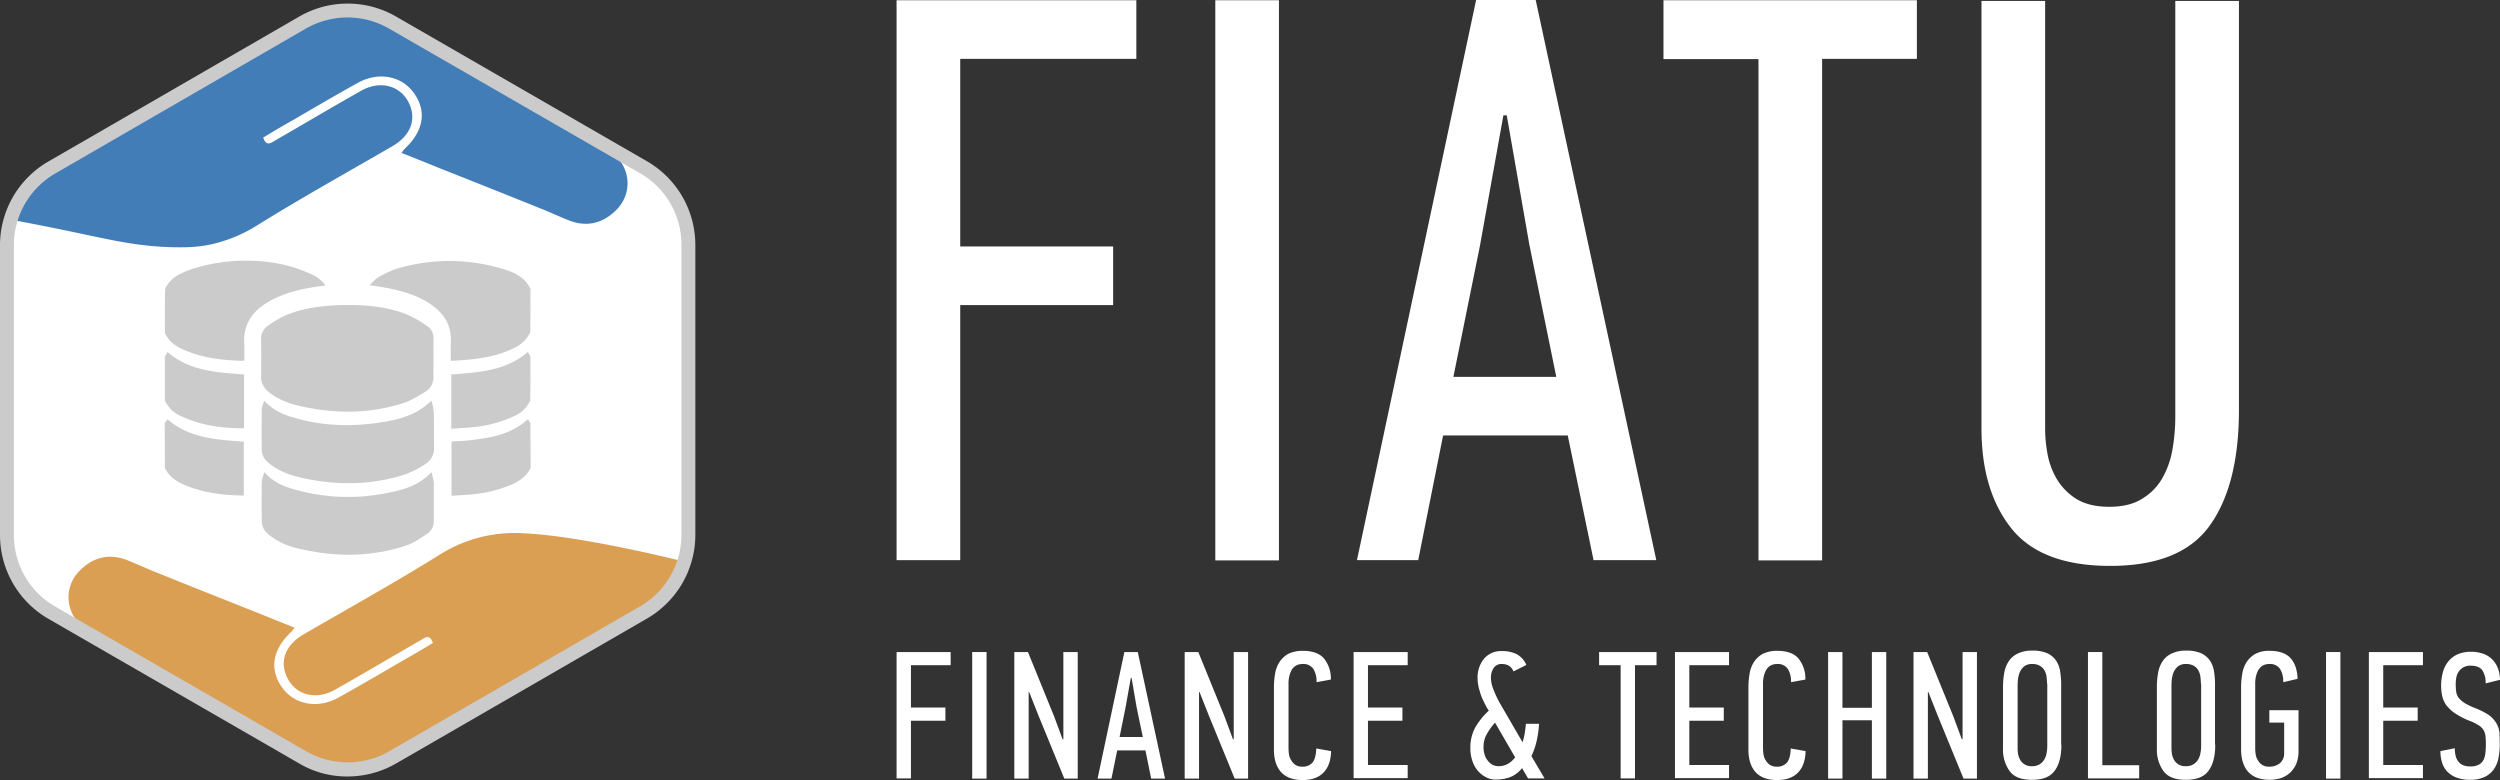
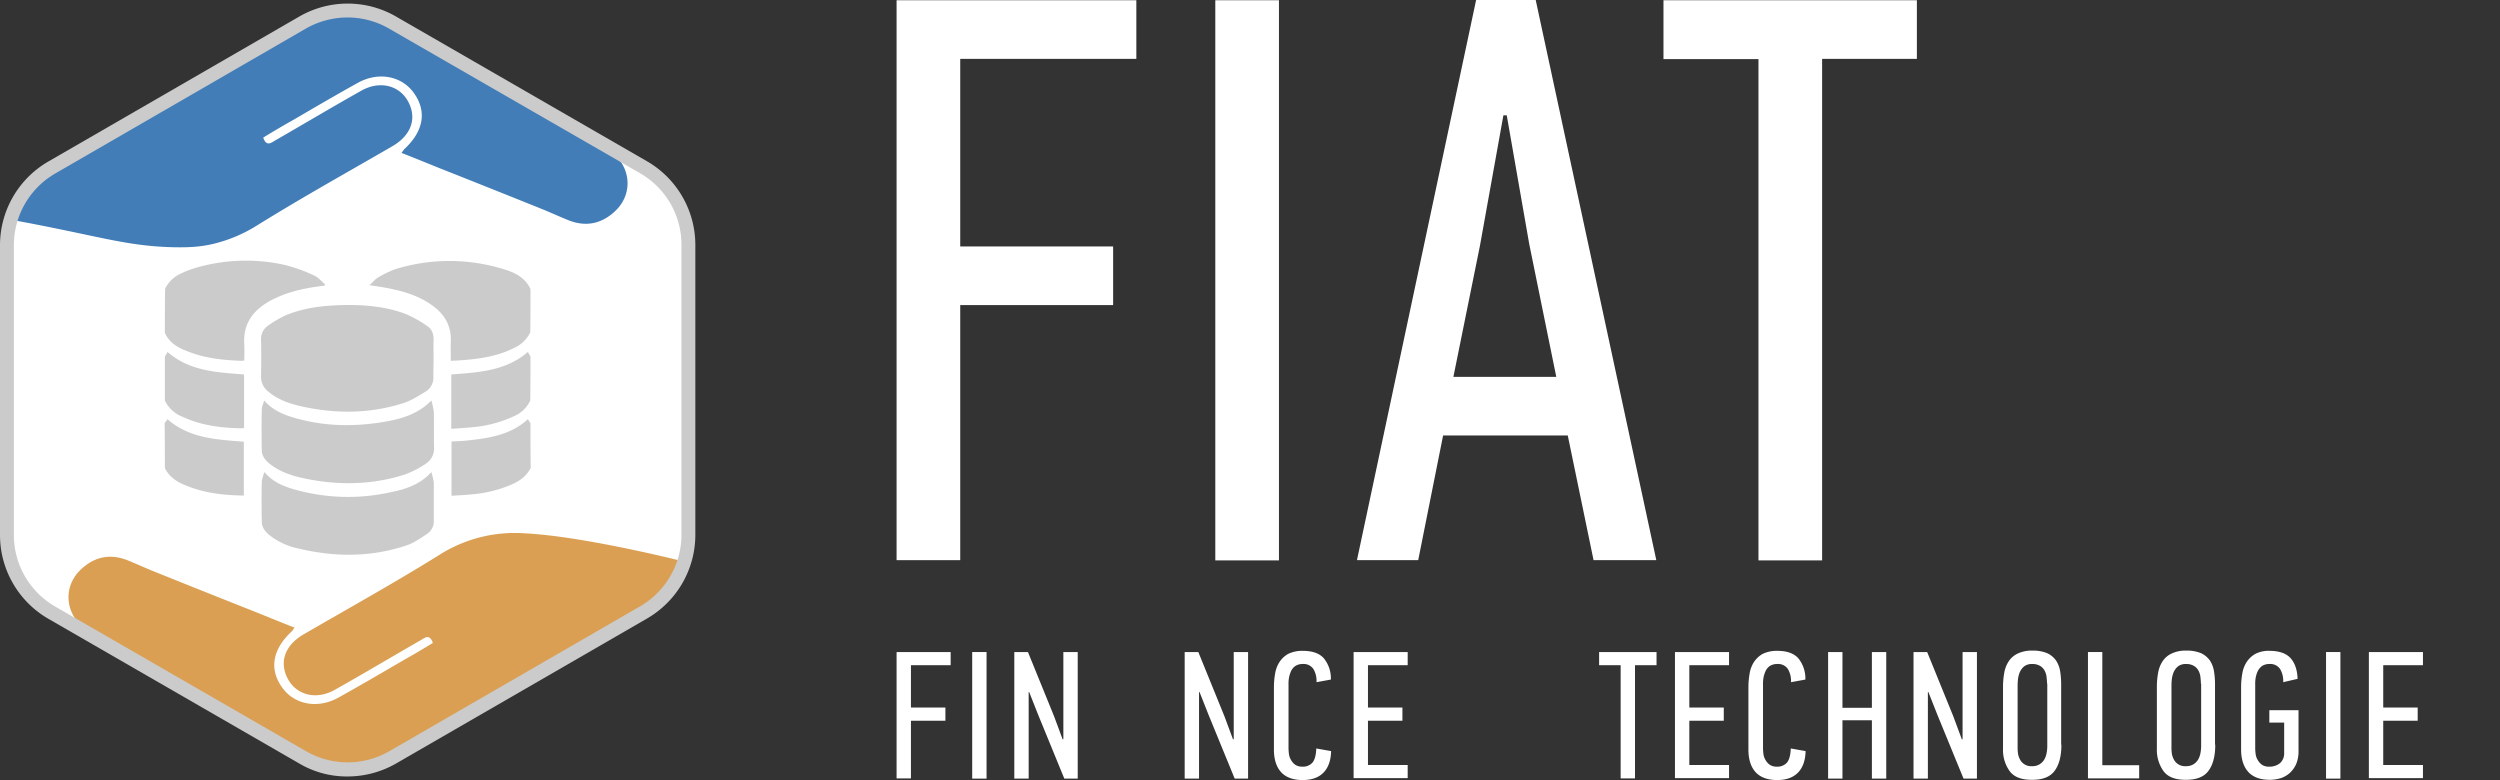
<svg xmlns="http://www.w3.org/2000/svg" viewBox="0 0 1044.8 326">
  <rect x="0" y="0" width="1044.8" height="326" fill="#333333" stroke="none" />
  <defs>
    <style>.cls-1{fill:#fff;}.cls-2{fill:#427db8;}.cls-3{fill:#da9f52;}.cls-4{fill:#cbcbcb;}</style>
  </defs>
  <title>Ресурс 1</title>
  <g id="Слой_2" data-name="Слой 2">
    <g id="Слой_1-2" data-name="Слой 1">
      <g id="Слой_2-2" data-name="Слой 2">
        <g id="Layer_1" data-name="Layer 1">
          <path class="cls-1" d="M125.4,316.6,22.2,257.1A40.11,40.11,0,0,1,2.3,222.6V103.4A39.89,39.89,0,0,1,22.2,68.9L125.3,9.4a40,40,0,0,1,39.8,0L268.3,68.9a39.85,39.85,0,0,1,19.9,34.4V222.5A39.89,39.89,0,0,1,268.3,257L165.1,316.6a39.52,39.52,0,0,1-19.9,5.3A40,40,0,0,1,125.4,316.6Z" />
          <path class="cls-2" d="M27.6,66.6c-7.9,4.7-11.8,7-15.1,10.6A42,42,0,0,0,3.7,91.7a16.45,16.45,0,0,0,1.8.3c35.4,6.5,46.4,10.7,66,11.3,7.1.2,12-.1,17.3-1.3a61.33,61.33,0,0,0,18.8-7.9c18.5-11.5,37.6-22.1,56.4-33,7.9-4.6,10.4-11.7,6.5-18.8-3.7-6.7-11.9-8.7-19.5-4.4-12.1,6.8-24,13.9-36,20.8-1.8,1.1-3.7,2.6-5-1.2,4.1-2.5,8.3-5,12.6-7.4,8.9-5.2,17.8-10.4,26.8-15.4,8.7-4.9,18.5-3,23.6,4.2,5.5,7.7,4,16-4,23.4-.3.3-.5.7-1.2,1.6,5.4,2.1,10.5,4.2,15.7,6.3q22,8.7,44.1,17.6c3.1,1.3,6.2,2.7,9.4,4,7.5,3.2,14.3,1.9,20.1-3.6,8.2-7.7,6.4-20.3-3.7-26.1-24.2-14-48.4-27.8-72.6-41.7-6.7-3.9-13.7-7.4-20.1-11.7a26,26,0,0,0-11.9-4.6c-7.4-.9-13.4,2-19.2,5-21.1,10.9-25,15.2-41.1,23.4-7.4,3.8-10.9,5.1-17.7,9.4-4.4,2.8-7.5,5.2-14.3,9.1-3.2,1.9-5.2,2.9-8.9,4.9C43.7,57.8,35,62.2,27.6,66.6Z" />
          <path class="cls-3" d="M277.1,249.9c1.8-3.1,3.7-6.3,5.5-9.4,1-2,2-3.9,2.9-5.9-4.3-1.1-43-10.6-66.1-11.7a58.72,58.72,0,0,0-36.1,9.2c-18.5,11.5-37.6,22.1-56.4,33-7.9,4.6-10.4,11.7-6.5,18.8,3.7,6.7,11.9,8.7,19.5,4.4,12.1-6.8,24-13.9,36-20.8,1.8-1.1,3.7-2.6,5,1.2-4.1,2.5-8.3,5-12.6,7.4-8.9,5.2-17.8,10.4-26.8,15.4-8.7,4.9-18.5,3-23.6-4.2-5.5-7.7-4-16,4-23.4.3-.3.5-.7,1.2-1.6-5.4-2.1-10.5-4.2-15.7-6.3q-22-8.7-44.1-17.6c-3.1-1.3-6.2-2.7-9.4-4-7.5-3.2-14.3-1.9-20.1,3.6-8.2,7.7-6.4,20.3,3.7,26.1,24.2,14,48.4,27.8,72.6,41.7,6.7,3.9,13.7,7.4,20.1,11.7a26,26,0,0,0,11.9,4.6c8.1.9,14.8-2.5,19.2-5,32.3-17.9,48.5-27,55.7-31.6,2.2-1.4,7-4.5,13.7-8.4,3.9-2.3,5.3-2.5,11.1-6.2,7.5-4.7,7.4-3.9,18.2-10.4C264.3,258.1,270.2,254.5,277.1,249.9Z" />
          <path class="cls-4" d="M125.1,319.1,20.2,258.6A40.44,40.44,0,0,1,0,223.6V102.5a40.44,40.44,0,0,1,20.2-35L125.1,6.9a40.48,40.48,0,0,1,40.4,0L270.4,67.4a40.44,40.44,0,0,1,20.2,35V223.5a40.44,40.44,0,0,1-20.2,35L165.5,319.1a40.72,40.72,0,0,1-20.2,5.4A39,39,0,0,1,125.1,319.1Zm2.8-307.2L23.1,72.5a34.65,34.65,0,0,0-17.3,30V223.6a34.48,34.48,0,0,0,17.3,29.9L128,314a34.83,34.83,0,0,0,34.6,0l104.9-60.6a34.65,34.65,0,0,0,17.3-30V102.3a34.48,34.48,0,0,0-17.3-29.9l-105-60.5a34.71,34.71,0,0,0-17.3-4.6A35.27,35.27,0,0,0,127.9,11.9Z" />
          <path class="cls-4" d="M68.9,139.1c2,4.5,5.9,6.4,10.2,8,7,2.7,14.3,3.4,21.7,3.7.4,0,.7-.1,1.3-.1,0-2.2.1-4.4,0-6.5-.7-9.5,4.3-15.3,12.2-19.2,6.2-3.1,12.8-4.5,19.6-5.4.6-.1,1.1-.1,1.7-.2a2.19,2.19,0,0,1,.3-.5c-1.5-1.3-2.8-2.9-4.5-3.7a64.5,64.5,0,0,0-12.5-4.5,74.38,74.38,0,0,0-38.6,1.7,33.83,33.83,0,0,0-4.4,1.8,13.27,13.27,0,0,0-6.9,6.5C68.9,126.9,68.9,133,68.9,139.1Z" />
          <path class="cls-4" d="M221.7,120.8c-2.4-5.2-7.2-7.2-12.2-8.6a76.65,76.65,0,0,0-44,.2,41.66,41.66,0,0,0-7.4,3.5c-1.3.7-2.2,2-3.7,3.3,2.7.4,4.9.7,7,1.1,6.9,1.3,13.5,3.2,19.2,7.3,5.2,3.7,8.1,8.6,7.8,15.2-.1,2.5,0,5.1,0,8,2.2-.1,4.2-.2,6.3-.4,7-.6,13.9-1.8,20.2-5a13.66,13.66,0,0,0,6.7-6.5C221.7,133,221.7,126.9,221.7,120.8Z" />
          <path class="cls-4" d="M221.7,176.9c-.4-.6-.7-1.1-1.1-1.7-7.2,6.6-16.2,7.9-25.3,8.9-2.1.2-4.3.3-6.6.4v22.7c2.9-.2,5.7-.3,8.5-.6a53.21,53.21,0,0,0,16.6-4.1c3.4-1.5,6.3-3.5,8-7C221.7,189.4,221.7,183.2,221.7,176.9Z" />
          <path class="cls-4" d="M68.9,195.6c1.7,3.5,4.7,5.6,8.1,7,7.9,3.4,16.2,4.4,24.9,4.5V184.6c-11.2-.9-22.6-1.3-31.9-9.4a13.28,13.28,0,0,1-1.2,1.6C68.9,183.2,68.9,189.4,68.9,195.6Z" />
          <path class="cls-4" d="M221.7,149c-.4-.6-.7-1.3-1.1-1.9-9.3,8-20.6,8.5-32,9.4v22.7c3.2-.2,6.3-.4,9.3-.7a51.16,51.16,0,0,0,17.2-4.7,13.06,13.06,0,0,0,6.5-6.4C221.7,161.3,221.7,155.2,221.7,149Z" />
          <path class="cls-4" d="M68.9,167.4a13.46,13.46,0,0,0,7.2,6.7c7.9,3.7,16.4,4.8,25.1,4.9a3.09,3.09,0,0,0,.8-.2V156.5c-11.3-.9-22.6-1.3-32-9.4a18.57,18.57,0,0,1-1.1,1.9Z" />
          <path class="cls-4" d="M181.2,149.6c0-2.5-.1-5,0-7.4s-.6-4.6-2.6-5.9a48,48,0,0,0-9.1-5.1c-8.5-3.2-17.5-3.9-26.5-3.7-7.9.2-15.8,1.1-23.2,4.1a45.08,45.08,0,0,0-8.2,4.8,6.68,6.68,0,0,0-2.5,5.7c.1,5,.1,9.9,0,14.9a7.86,7.86,0,0,0,3.2,6.8c4.1,3.4,9,5,14,6.1,14.2,3.1,28.3,3,42.2-1.4,3.4-1.1,6.5-3.1,9.6-5a6.81,6.81,0,0,0,3-6.4C181.1,154.5,181.2,152,181.2,149.6Z" />
          <path class="cls-4" d="M180.3,197.3c-4.9,5.3-10.9,7.2-17,8.4a81.77,81.77,0,0,1-41.1-1.4c-4.3-1.3-8.4-3.1-11.7-7a25.39,25.39,0,0,0-1.1,3.8q-.15,8.4,0,16.8c0,2.6,1.5,4.4,3.4,5.9a29.35,29.35,0,0,0,12.2,5.5c15.2,3.6,30.4,3.6,45.3-1.5,3-1.1,5.8-3.1,8.5-4.9a6.31,6.31,0,0,0,2.5-5.5V201.7A33.13,33.13,0,0,0,180.3,197.3Z" />
          <path class="cls-4" d="M180.3,167.4c-5.8,5.8-12.7,7.7-19.8,8.9-13,2.2-25.8,1.9-38.5-2-4.2-1.3-8.2-3.1-11.6-6.9-.4,1.5-1,2.6-1,3.8q-.15,8.4,0,16.8c0,2.6,1.5,4.4,3.4,5.9,4.3,3.4,9.4,5,14.7,6.1,14,2.9,28,2.7,41.7-1.7a39.59,39.59,0,0,0,8.9-4.6,7.54,7.54,0,0,0,3.3-6.7c-.1-5,0-9.9-.1-14.9A33.26,33.26,0,0,0,180.3,167.4Z" />
          <path class="cls-1" d="M374.7,234.2V.1H474.9V24.6H401.3V103h63.9v24.5H401.3V234.1H374.7Z" />
          <path class="cls-1" d="M507.9,234.2V.1h26.6V234.2Z" />
          <path class="cls-1" d="M666,234.2,655.2,182H603.1l-10.4,52.1H567.1L616.9,0h24.9l50.4,234.1H666Zm-37.7-186-9.8,54.5-11.1,54.8h43L639.1,102l-9.4-53.8Z" />
          <path class="cls-1" d="M761.5,24.7V234.2H734.9V24.7H695.2V.1H801.1V24.6H761.5Z" />
-           <path class="cls-1" d="M935.7.4V171.2c0,20.9-4,36.9-12.1,48.3s-22,17-41.7,17c-19.3,0-33.1-5.3-41.4-15.8s-12.4-24.4-12.4-41.7V.4h26.6V179a58.41,58.41,0,0,0,1,10.7,31.49,31.49,0,0,0,4,10.7,24.72,24.72,0,0,0,8.2,8.2c3.5,2.1,8,3.2,13.6,3.2s10.2-1.1,13.8-3.4a23.85,23.85,0,0,0,8.4-8.6,36.49,36.49,0,0,0,4.2-11.9,78.69,78.69,0,0,0,1.2-13.8V.4Z" />
          <path class="cls-1" d="M374.7,325.4V272.5h22.6V278H380.7v17.7h14.4v5.5H380.7v24.1h-6Z" />
          <path class="cls-1" d="M406.3,325.4V272.5h6v52.9Z" />
          <path class="cls-1" d="M429.9,289.2v36.2h-6V272.5h5.7l10.9,26.8,3.6,9.7.3-.1V272.5h6v52.9h-5.6l-10.9-26.6-3.8-9.6Z" />
-           <path class="cls-1" d="M481.1,325.4l-2.4-11.8H466.9l-2.4,11.8h-5.8l11.2-52.9h5.6l11.4,52.9Zm-8.5-42.1-2.2,12.3L467.9,308h9.7L475,295.5l-2.1-12.2Z" />
          <path class="cls-1" d="M501.1,289.2v36.2h-6V272.5h5.7l10.9,26.8,3.6,9.7.3-.1V272.5h6v52.9H516l-10.9-26.6-3.8-9.6Z" />
          <path class="cls-1" d="M544.5,272c4.1,0,7.1,1.1,8.9,3.3a13.35,13.35,0,0,1,2.8,8.7l-6,1.1a9.74,9.74,0,0,0-1.3-5.5,4.94,4.94,0,0,0-4.5-2.1,5.57,5.57,0,0,0-3,.8,5.2,5.2,0,0,0-1.8,2.1,11.49,11.49,0,0,0-.9,2.8,14.64,14.64,0,0,0-.2,2.9v26.7a22.86,22.86,0,0,0,.2,2.5,6.3,6.3,0,0,0,.9,2.4,6.14,6.14,0,0,0,1.7,1.9,5,5,0,0,0,2.9.8,5.31,5.31,0,0,0,4.4-1.8c.9-1.2,1.4-3.1,1.5-5.8l6.2,1.1c-.1,3.8-1.1,6.8-3.1,8.9s-4.9,3.2-8.8,3.2-7-1.1-9-3.3-3-5.4-3-9.4V287a33.08,33.08,0,0,1,.5-5.5,12.6,12.6,0,0,1,1.8-4.8,10.68,10.68,0,0,1,3.6-3.4A13.48,13.48,0,0,1,544.5,272Z" />
          <path class="cls-1" d="M565.7,325.4V272.5h22.6V278H571.7v17.7h14.4v5.5H571.7v18.5h16.6v5.5H565.7Z" />
-           <path class="cls-1" d="M627.4,272.1a13.94,13.94,0,0,1,6.5,1.3,9.37,9.37,0,0,1,4,4.5l-5.4,2.7c-.8-2.1-2.5-3.1-4.9-3.1a3.8,3.8,0,0,0-3.5,1.9,6.39,6.39,0,0,0-.8,1.9,7.49,7.49,0,0,0-.2,2.1,12.78,12.78,0,0,0,.9,4.4,48.72,48.72,0,0,0,2.5,5.5l9.8,16.9a22.21,22.21,0,0,0,.9-3.7c.2-1.3.4-2.6.5-4h5.5a44.34,44.34,0,0,1-.9,6.7A30.25,30.25,0,0,1,640,316l5.5,9.3h-6.9l-2.5-4.3a11.75,11.75,0,0,1-5.3,3.9,17.91,17.91,0,0,1-5.7.9,8.3,8.3,0,0,1-4.1-1,11,11,0,0,1-3.4-2.7,12.23,12.23,0,0,1-2.3-4.2,15.9,15.9,0,0,1-.8-5.5,17.27,17.27,0,0,1,2-8.3,29.59,29.59,0,0,1,5.7-7.1,17.38,17.38,0,0,1-1.1-1.8c-.3-.6-.6-1.1-.8-1.6a21.81,21.81,0,0,1-1.9-4.8,18.07,18.07,0,0,1-.9-5.5,12.69,12.69,0,0,1,.7-4.4,12.45,12.45,0,0,1,2-3.6,9.63,9.63,0,0,1,3.2-2.4A9.17,9.17,0,0,1,627.4,272.1ZM624.8,302a28.1,28.1,0,0,0-3.5,4.9,10.56,10.56,0,0,0-1.3,5.2,10.12,10.12,0,0,0,.4,3.1,7.07,7.07,0,0,0,1.3,2.6,6.83,6.83,0,0,0,2,1.8,6,6,0,0,0,2.7.6,7.46,7.46,0,0,0,3.8-1,9.72,9.72,0,0,0,3-2.7Z" />
          <path class="cls-1" d="M683.3,278v47.3h-6V278h-9v-5.5h24V278Z" />
          <path class="cls-1" d="M700,325.4V272.5h22.6V278H706v17.7h14.4v5.5H706v18.5h16.6v5.5H700Z" />
          <path class="cls-1" d="M742.8,272c4.1,0,7.1,1.1,8.9,3.3a13.35,13.35,0,0,1,2.8,8.7l-6,1.1a9.74,9.74,0,0,0-1.3-5.5,4.94,4.94,0,0,0-4.5-2.1,5.57,5.57,0,0,0-3,.8,5.2,5.2,0,0,0-1.8,2.1,11.49,11.49,0,0,0-.9,2.8,14.64,14.64,0,0,0-.2,2.9v26.7a22.86,22.86,0,0,0,.2,2.5,6.3,6.3,0,0,0,.9,2.4,6.14,6.14,0,0,0,1.7,1.9,5,5,0,0,0,2.9.8,5.31,5.31,0,0,0,4.4-1.8c.9-1.2,1.4-3.1,1.5-5.8l6.2,1.1c-.1,3.8-1.1,6.8-3.1,8.9s-4.9,3.2-8.8,3.2-7-1.1-9-3.3-3-5.4-3-9.4V287a33.08,33.08,0,0,1,.5-5.5,12.6,12.6,0,0,1,1.8-4.8,10.68,10.68,0,0,1,3.6-3.4A13.48,13.48,0,0,1,742.8,272Z" />
          <path class="cls-1" d="M782.3,325.4V301H770v24.4h-6V272.5h6v23.3h12.3V272.5h6v52.9Z" />
          <path class="cls-1" d="M805.7,289.2v36.2h-6V272.5h5.7l10.9,26.8,3.6,9.7.3-.1V272.5h6v52.9h-5.6l-10.9-26.6-3.8-9.6Z" />
          <path class="cls-1" d="M861.5,311.2c0,4.7-.9,8.3-2.8,10.9s-5,3.8-9.5,3.8-7.5-1.2-9.3-3.6a15.23,15.23,0,0,1-2.8-9.4V286.8a33.08,33.08,0,0,1,.5-5.5,12.6,12.6,0,0,1,1.8-4.8,9.14,9.14,0,0,1,3.7-3.3,13.6,13.6,0,0,1,6.2-1.3,15.48,15.48,0,0,1,6.3,1.1,9.35,9.35,0,0,1,3.7,3.1,11.55,11.55,0,0,1,1.7,4.6,35.7,35.7,0,0,1,.4,5.9v24.6Zm-6-25.5c0-.9-.1-1.8-.2-2.8a7.2,7.2,0,0,0-.8-2.6,5.15,5.15,0,0,0-1.9-2,6.18,6.18,0,0,0-3.3-.8,5.23,5.23,0,0,0-3.5,1.1,6.76,6.76,0,0,0-1.8,2.6,11.43,11.43,0,0,0-.7,3.2c-.1,1.1-.1,2.1-.1,2.8v25.6a19.41,19.41,0,0,0,.2,2.4,8.54,8.54,0,0,0,.9,2.4,5.28,5.28,0,0,0,5,2.6,5.69,5.69,0,0,0,3.1-.8,5.75,5.75,0,0,0,1.9-1.9,7.94,7.94,0,0,0,1-2.7,15.53,15.53,0,0,0,.3-3.1v-26Z" />
          <path class="cls-1" d="M872.6,325.4V272.5h6v47.3H894v5.5H872.6Z" />
          <path class="cls-1" d="M925.8,311.2c0,4.7-.9,8.3-2.8,10.9s-5,3.8-9.5,3.8-7.5-1.2-9.3-3.6a15.23,15.23,0,0,1-2.8-9.4V286.8a33.08,33.08,0,0,1,.5-5.5,12.6,12.6,0,0,1,1.8-4.8,9.14,9.14,0,0,1,3.7-3.3,13.6,13.6,0,0,1,6.2-1.3,15.48,15.48,0,0,1,6.3,1.1,9.35,9.35,0,0,1,3.7,3.1,11.55,11.55,0,0,1,1.7,4.6,35.7,35.7,0,0,1,.4,5.9v24.6Zm-6-25.5c0-.9-.1-1.8-.2-2.8a7.2,7.2,0,0,0-.8-2.6,5.15,5.15,0,0,0-1.9-2,6.18,6.18,0,0,0-3.3-.8,5.23,5.23,0,0,0-3.5,1.1,6.76,6.76,0,0,0-1.8,2.6,11.43,11.43,0,0,0-.7,3.2c-.1,1.1-.1,2.1-.1,2.8v25.6a19.41,19.41,0,0,0,.2,2.4,8.54,8.54,0,0,0,.9,2.4,5.28,5.28,0,0,0,5,2.6,5.69,5.69,0,0,0,3.1-.8,5.75,5.75,0,0,0,1.9-1.9,7.94,7.94,0,0,0,1-2.7,15.53,15.53,0,0,0,.3-3.1v-26Z" />
          <path class="cls-1" d="M948.6,325.9q-6,0-9-3.3c-2-2.2-3-5.4-3-9.4V287a33.08,33.08,0,0,1,.5-5.5,12.6,12.6,0,0,1,1.8-4.8,10.68,10.68,0,0,1,3.6-3.4,12.11,12.11,0,0,1,6-1.3c4.1,0,7.1,1.1,8.9,3.2s2.7,5,2.8,8.5l-6,1.4a9.74,9.74,0,0,0-1.3-5.5,4.94,4.94,0,0,0-4.5-2.1,5.57,5.57,0,0,0-3,.8,6,6,0,0,0-1.8,2.1,11.49,11.49,0,0,0-.9,2.8,14.64,14.64,0,0,0-.2,2.9v26.7a22.86,22.86,0,0,0,.2,2.5,6.3,6.3,0,0,0,.9,2.4,6.14,6.14,0,0,0,1.7,1.9,5,5,0,0,0,2.9.8h.1a6.88,6.88,0,0,0,4.6-1.5,5.42,5.42,0,0,0,1.7-4.2V302h-6.2v-5.2h12.2v17.1a13.81,13.81,0,0,1-.9,5.2,11.19,11.19,0,0,1-2.6,3.8,10.9,10.9,0,0,1-3.9,2.3A15.88,15.88,0,0,1,948.6,325.9Z" />
          <path class="cls-1" d="M972.1,325.4V272.5h6v52.9Z" />
          <path class="cls-1" d="M990,325.4V272.5h22.6V278H996v17.7h14.4v5.5H996v18.5h16.6v5.5H990Z" />
-           <path class="cls-1" d="M1044.7,310.9a29.64,29.64,0,0,1-.6,6.2,11.88,11.88,0,0,1-2.1,4.7,10.15,10.15,0,0,1-3.8,3,14.44,14.44,0,0,1-5.9,1.1,16,16,0,0,1-5.6-.9,10.93,10.93,0,0,1-3.9-2.5,9.06,9.06,0,0,1-2.2-3.8,15.07,15.07,0,0,1-.7-4.8l6-1.2a13.57,13.57,0,0,0,.3,2.9,6.43,6.43,0,0,0,1,2.4,4.8,4.8,0,0,0,2,1.7,7.14,7.14,0,0,0,3.1.6,7.45,7.45,0,0,0,3.6-.7,4.82,4.82,0,0,0,2-2,8.22,8.22,0,0,0,.8-2.9c.1-1.1.2-2.3.2-3.5a36.28,36.28,0,0,0-.2-3.8,5.89,5.89,0,0,0-1-2.6,6,6,0,0,0-2.2-1.9,19.47,19.47,0,0,0-3.8-1.8,32.53,32.53,0,0,1-6-3.2,16.25,16.25,0,0,1-3.5-3.4,11.43,11.43,0,0,1-1.6-3.8,21.71,21.71,0,0,1,.4-10,12.29,12.29,0,0,1,2.3-4.4,10.5,10.5,0,0,1,3.9-2.9,13.5,13.5,0,0,1,5.5-1,14.28,14.28,0,0,1,5.8,1.1,9.57,9.57,0,0,1,3.7,2.8,10.67,10.67,0,0,1,2,3.8,14.38,14.38,0,0,1,.6,4l-6,1.5a9.49,9.49,0,0,0-1.4-5.5c-1-1.3-2.6-1.9-4.9-1.9a6.06,6.06,0,0,0-3.2.8,6.87,6.87,0,0,0-1.9,1.9,6.22,6.22,0,0,0-.9,2.6,13.68,13.68,0,0,0-.2,2.8,23.3,23.3,0,0,0,.2,2.9,6.16,6.16,0,0,0,1,2.4,11.17,11.17,0,0,0,2.5,2.2,28.67,28.67,0,0,0,4.6,2.2,30.88,30.88,0,0,1,5.5,2.8,12,12,0,0,1,3.1,3.3,11.08,11.08,0,0,1,1.4,4.1C1044.6,307.3,1044.7,309,1044.7,310.9Z" />
        </g>
      </g>
    </g>
  </g>
</svg>